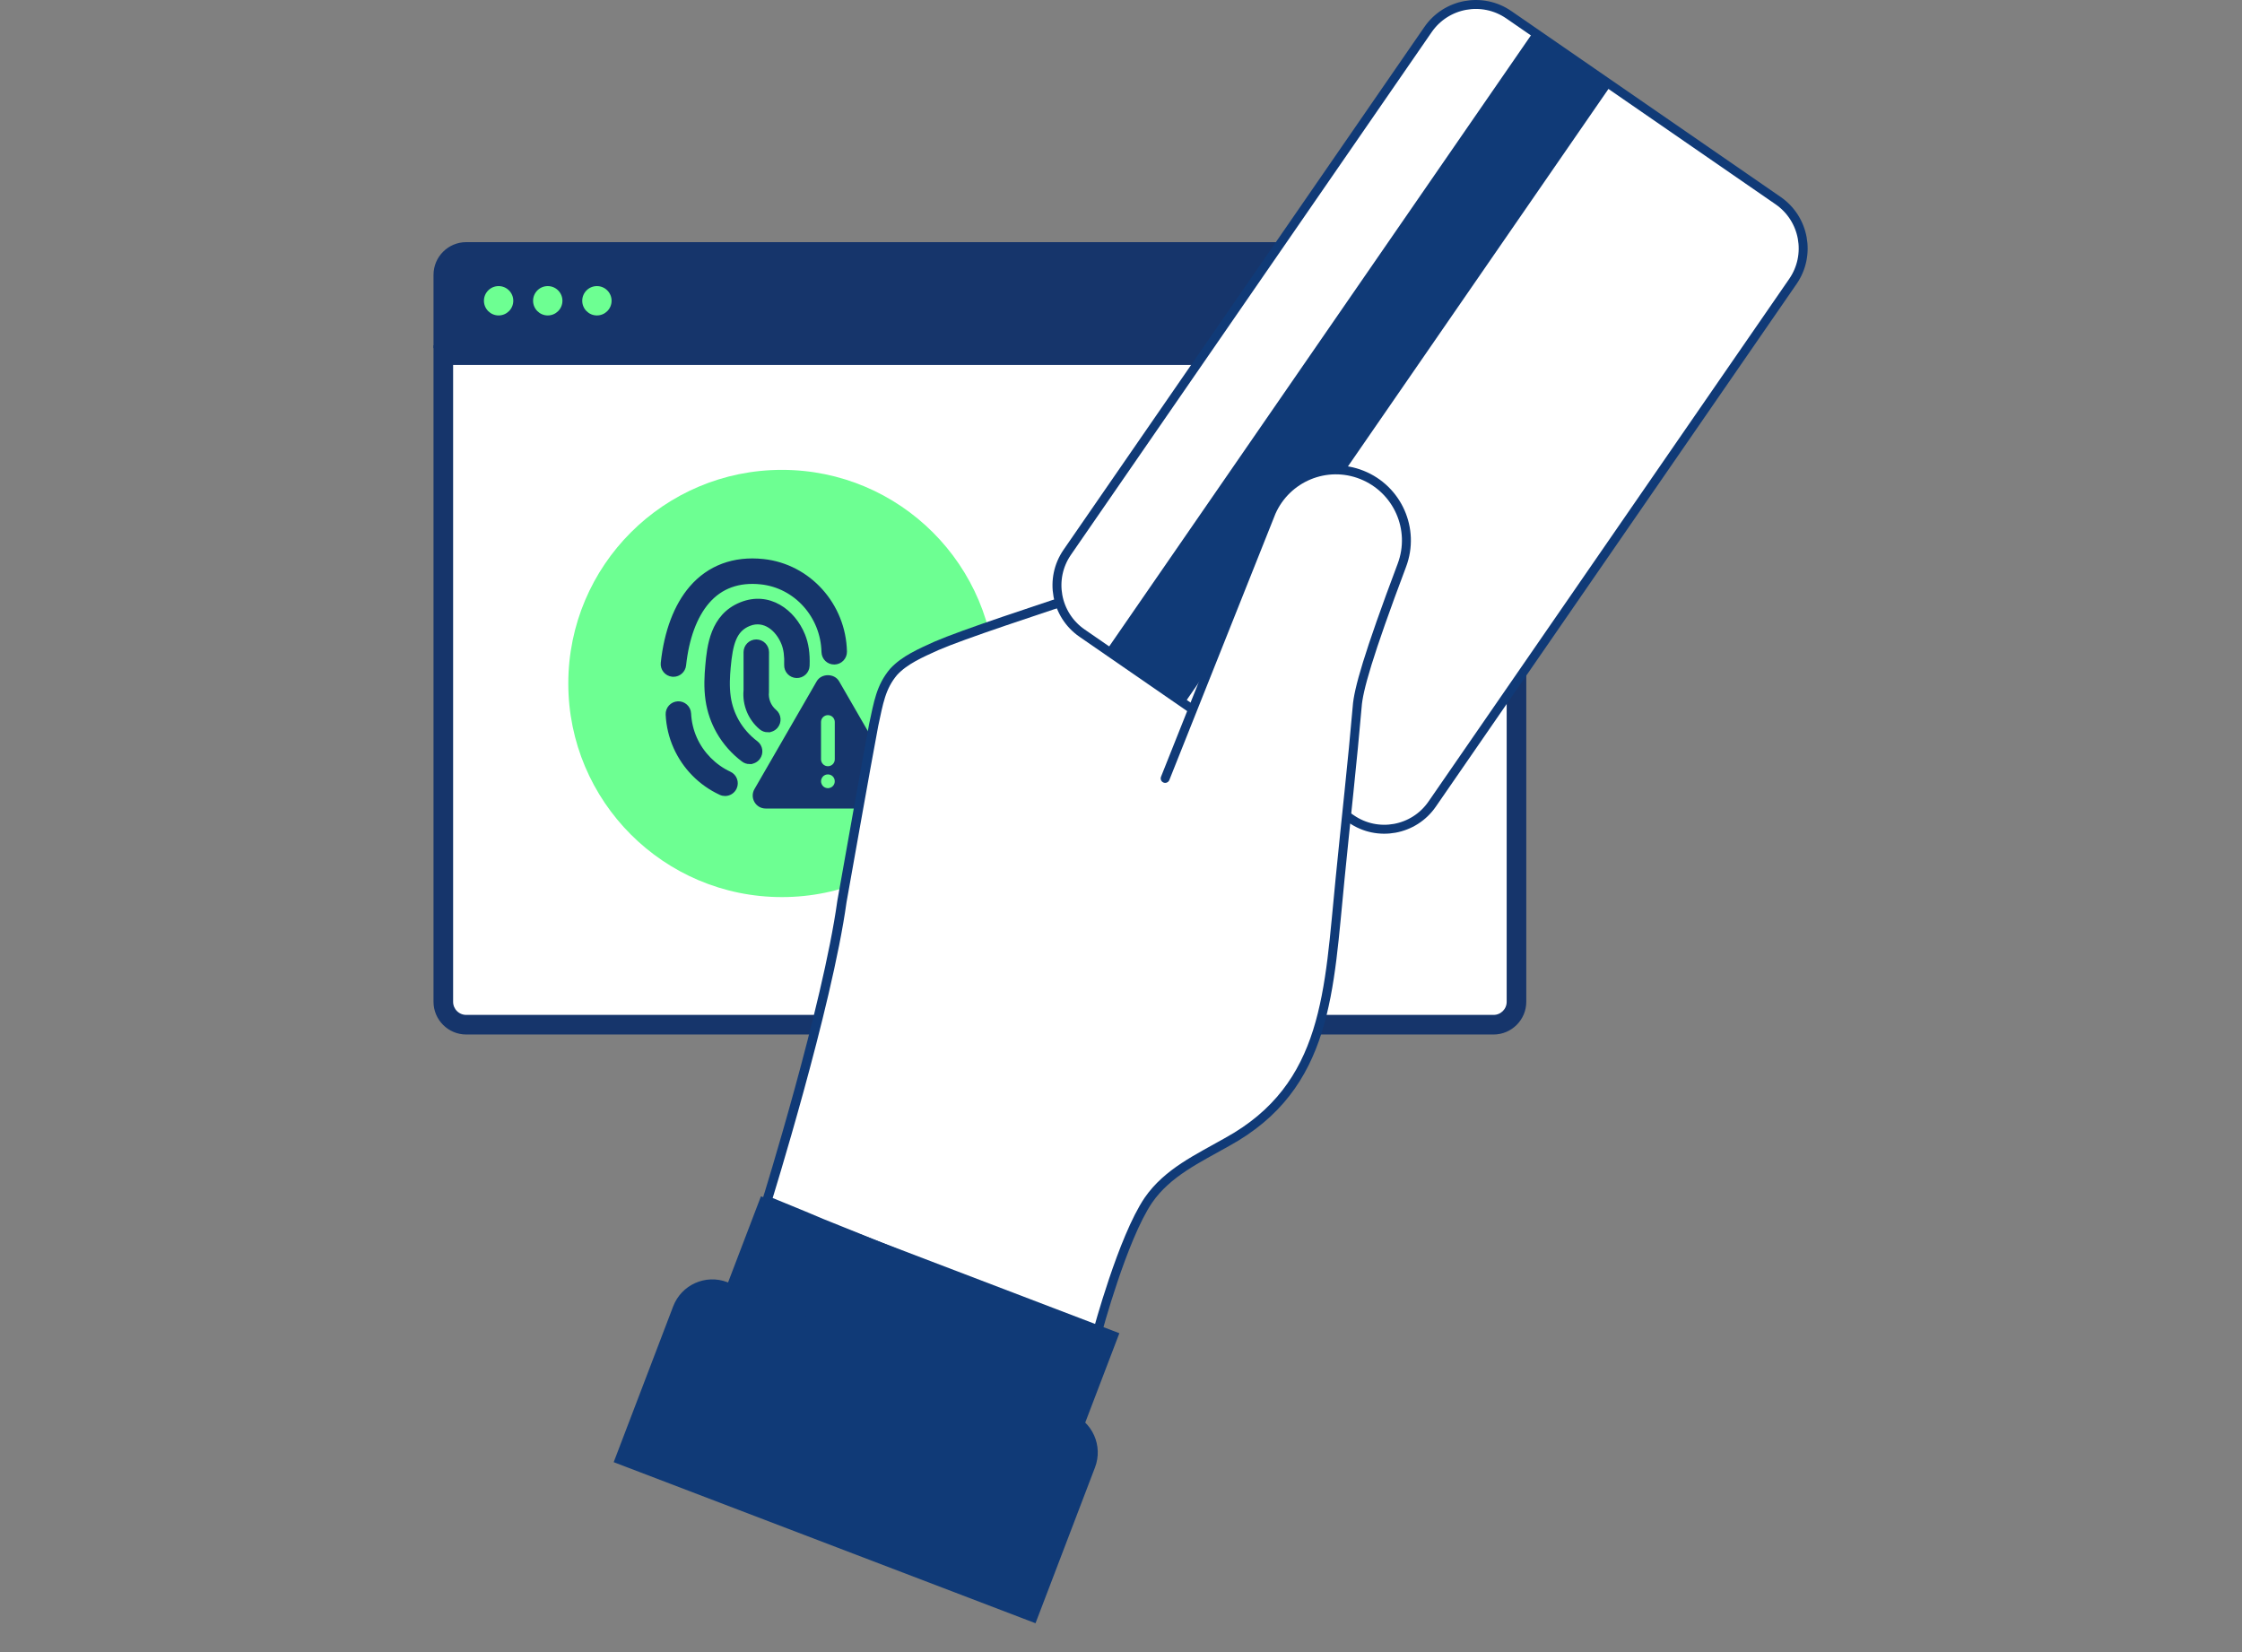
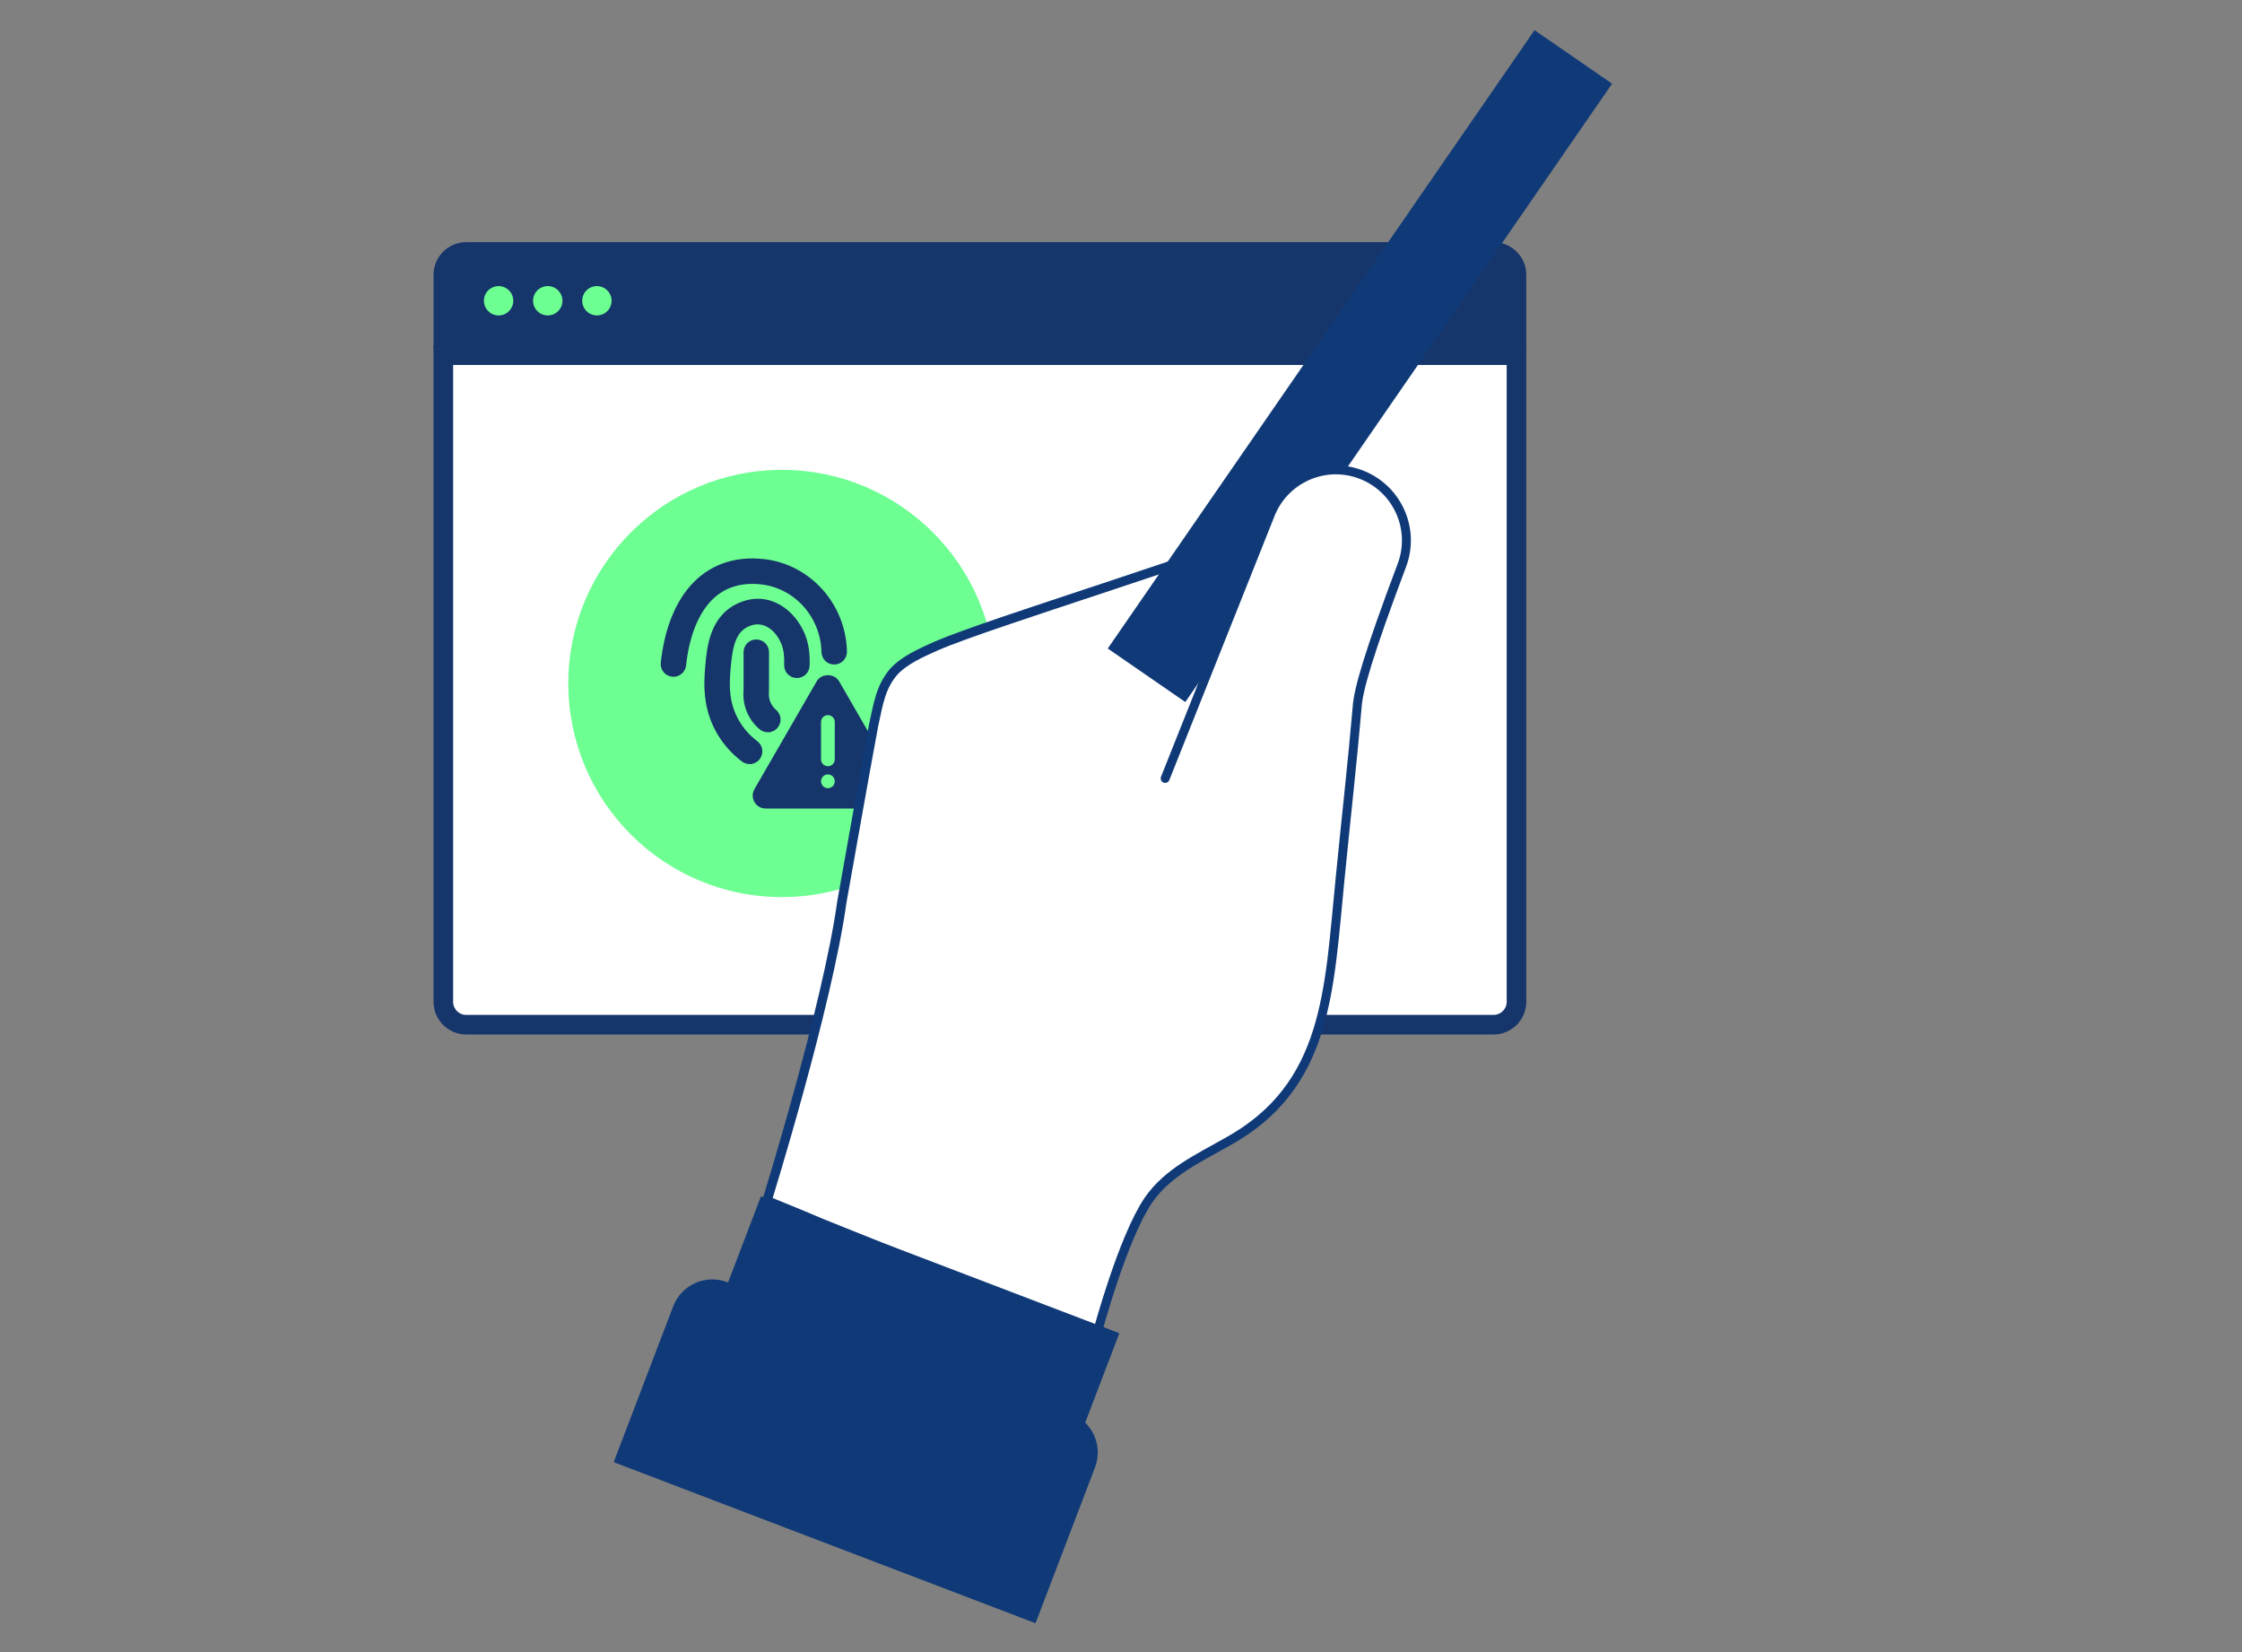
<svg xmlns="http://www.w3.org/2000/svg" width="707" height="521" viewBox="0 0 707 521" fill="none">
  <rect x="0" y="0" width="707" height="521" fill="#808080" stroke="none" />
  <mask id="mask0_19259_1329" style="mask-type:alpha" maskUnits="userSpaceOnUse" x="0" y="0" width="707" height="512">
    <rect width="707" height="512" fill="#D9D9D9" />
  </mask>
  <g mask="url(#mask0_19259_1329)">
</g>
  <g clip-path="url(#clip0_19259_1329)">
    <path d="M480.859 109.344V315.899C480.859 321.324 476.42 325.762 470.996 325.762H147.011C141.587 325.762 137.148 321.323 137.148 315.899V109.344H480.859Z" fill="white" />
    <path d="M475.562 114.641V315.899C475.562 318.417 473.513 320.466 470.995 320.466H147.011C144.494 320.466 142.445 318.418 142.445 315.899V114.641H475.562ZM480.859 109.344H137.148V315.899C137.148 321.324 141.588 325.763 147.011 325.763H470.995C476.42 325.763 480.858 321.325 480.858 315.899V109.344H480.859Z" fill="#16356B" stroke="#16356B" stroke-width="0.885" stroke-miterlimit="10" />
    <path d="M480.861 86.65V109.344H137.15V86.65C137.15 81.225 141.59 76.797 147.013 76.797H470.997C476.422 76.797 480.861 81.225 480.861 86.65Z" fill="#16356B" stroke="#16356B" stroke-width="0.885" stroke-miterlimit="10" />
-     <path d="M157.232 99.467C159.788 99.467 161.859 97.395 161.859 94.84C161.859 92.285 159.788 90.213 157.232 90.213C154.677 90.213 152.605 92.285 152.605 94.84C152.605 97.395 154.677 99.467 157.232 99.467Z" fill="#6DFF92" />
+     <path d="M157.232 99.467C159.788 99.467 161.859 97.395 161.859 94.84C161.859 92.285 159.788 90.213 157.232 90.213C154.677 90.213 152.605 92.285 152.605 94.84C152.605 97.395 154.677 99.467 157.232 99.467" fill="#6DFF92" />
    <path d="M172.732 99.467C175.288 99.467 177.359 97.395 177.359 94.84C177.359 92.285 175.288 90.213 172.732 90.213C170.177 90.213 168.105 92.285 168.105 94.84C168.105 97.395 170.177 99.467 172.732 99.467Z" fill="#6DFF92" />
    <path d="M188.232 99.467C190.788 99.467 192.859 97.395 192.859 94.84C192.859 92.285 190.788 90.213 188.232 90.213C185.677 90.213 183.605 92.285 183.605 94.84C183.605 97.395 185.677 99.467 188.232 99.467Z" fill="#6DFF92" />
    <path d="M246.567 282.875C283.767 282.875 313.924 252.718 313.924 215.518C313.924 178.317 283.767 148.16 246.567 148.16C209.366 148.16 179.209 178.317 179.209 215.518C179.209 252.718 209.366 282.875 246.567 282.875Z" fill="#6DFF92" />
    <path d="M236.389 240.587C235.624 240.587 234.853 240.349 234.193 239.854C231 237.461 228.278 234.383 226.323 230.952C224.542 227.823 223.37 224.425 222.841 220.854C222.246 216.839 222.487 212.858 222.763 209.836C223.304 203.911 224.21 193.992 233.606 190.235C242.572 186.649 250.411 192.517 253.521 200.169C254.646 202.939 255.103 206.037 254.958 209.922C254.883 211.945 253.198 213.516 251.158 213.449C249.134 213.373 247.556 211.672 247.631 209.649C247.736 206.838 247.449 204.703 246.728 202.929C245.037 198.767 241.056 195.152 236.329 197.043C231.911 198.81 230.753 202.961 230.064 210.502C229.826 213.116 229.613 216.533 230.094 219.779C230.488 222.448 231.364 224.986 232.694 227.322C234.154 229.886 236.194 232.19 238.59 233.986C240.21 235.2 240.539 237.499 239.325 239.118C238.605 240.078 237.503 240.586 236.388 240.586L236.389 240.587Z" fill="#16356B" stroke="#16356B" stroke-width="0.698" stroke-miterlimit="10" />
-     <path d="M228.638 250.651C228.121 250.651 227.598 250.542 227.099 250.31C220.703 247.348 215.6 242.168 212.731 235.725C211.266 232.435 210.435 228.937 210.262 225.331C210.165 223.309 211.726 221.591 213.749 221.494C215.763 221.395 217.489 222.957 217.586 224.98C217.716 227.674 218.336 230.287 219.429 232.742C221.547 237.495 225.465 241.474 230.181 243.658C232.018 244.509 232.818 246.687 231.967 248.524C231.347 249.863 230.021 250.651 228.638 250.651Z" fill="#16356B" stroke="#16356B" stroke-width="0.698" stroke-miterlimit="10" />
    <path d="M242.129 230.559C241.295 230.559 240.455 230.275 239.766 229.694C236.238 226.715 234.4 222.22 234.824 217.636V205.65C234.824 203.626 236.465 201.984 238.49 201.984C240.514 201.984 242.156 203.626 242.156 205.65L242.135 218.209C241.895 220.441 242.778 222.64 244.496 224.092C246.043 225.398 246.239 227.711 244.932 229.257C244.207 230.117 243.171 230.558 242.128 230.558L242.129 230.559Z" fill="#16356B" stroke="#16356B" stroke-width="0.698" stroke-miterlimit="10" />
    <path d="M212.366 213.061C212.236 213.061 212.103 213.054 211.97 213.04C209.957 212.823 208.5 211.016 208.717 209.002C209.786 199.054 212.906 190.823 217.74 185.198C223.424 178.584 231.38 175.623 240.753 176.63C255.218 178.184 266.386 190.569 266.732 205.439C266.779 207.463 265.176 209.142 263.152 209.19C261.079 209.24 259.449 207.633 259.401 205.61C259.141 194.408 250.787 185.084 239.968 183.922C233.01 183.176 227.399 185.211 223.301 189.979C219.439 194.472 216.916 201.322 216.006 209.788C215.804 211.667 214.214 213.061 212.365 213.061L212.366 213.061Z" fill="#16356B" stroke="#16356B" stroke-width="0.698" stroke-miterlimit="10" />
    <path d="M283.93 248.996L264.307 215.009C262.958 212.672 259.189 212.672 257.84 215.009L238.217 248.996C237.542 250.165 237.542 251.561 238.217 252.73C238.892 253.899 240.102 254.597 241.452 254.597H280.697C282.047 254.597 283.255 253.899 283.93 252.73C284.605 251.56 284.605 250.165 283.93 248.996ZM262.864 248.13C262.627 248.369 262.347 248.568 262.027 248.688C261.708 248.808 261.388 248.887 261.069 248.887C260.75 248.887 260.436 248.808 260.116 248.688C259.797 248.568 259.517 248.369 259.279 248.13C258.839 247.651 258.559 247.014 258.559 246.376C258.559 245.698 258.839 245.06 259.279 244.582C259.517 244.343 259.797 244.144 260.116 244.024C260.711 243.785 261.431 243.785 262.027 244.024C262.346 244.144 262.627 244.343 262.864 244.582C263.343 245.06 263.581 245.698 263.581 246.376C263.581 247.014 263.343 247.651 262.864 248.13ZM263.593 239.437C263.593 240.828 262.468 241.957 261.074 241.957C259.679 241.957 258.554 240.828 258.554 239.437V227.67C258.554 226.278 259.679 225.15 261.074 225.15C262.468 225.15 263.593 226.278 263.593 227.67V239.437Z" fill="#16356B" stroke="#16356B" stroke-width="0.698" stroke-miterlimit="10" />
    <path d="M313.859 407.855C294.256 400.103 272.88 391.217 259.029 385.72C254.904 383.926 241.857 378.614 241.857 378.614C241.857 378.614 260.896 317.523 265.497 284.271C268.674 266.606 272.394 245.252 275.511 228.595C277.032 221.585 277.754 216.644 281.808 211.837C285.268 208.096 290.321 205.922 295.279 203.667C312.579 196.196 382.035 175.244 408.221 164.092L313.859 407.855Z" fill="white" stroke="#103A77" stroke-width="2.937" stroke-miterlimit="10" />
-     <path d="M451.615 253.563L565.374 88.747C571.124 80.416 569.032 69.001 560.701 63.251L475.807 4.656C467.476 -1.094 456.061 0.998 450.311 9.329L336.552 174.145C330.802 182.476 332.894 193.891 341.225 199.641L426.119 258.236C434.45 263.986 445.865 261.894 451.615 253.563Z" fill="white" stroke="#103A77" stroke-width="2.82" stroke-miterlimit="10" />
    <path d="M373.626 220.53L507.518 26.545L484.055 10.35L350.163 204.336L373.626 220.53Z" fill="#103A77" stroke="#103A77" stroke-width="1.211" stroke-miterlimit="10" />
    <path d="M367.428 245.45L400.903 161.451C405.724 150.551 418.292 145.293 429.458 149.742C440.73 154.235 446.347 166.89 442.073 178.244C431.384 206.643 428.324 217.621 427.978 222.878C426.584 239.286 424.292 259.76 422.6 276.972C419.042 312.296 418.942 342.523 386.928 360.109C377.745 365.336 368.196 369.68 362.133 378.454C353.98 390.49 346.104 419.934 346.104 419.934C338.418 417.343 317.04 408.817 306.645 404.71" fill="white" />
    <path d="M367.428 245.45L400.903 161.451C405.724 150.551 418.292 145.293 429.458 149.742C440.73 154.235 446.347 166.89 442.073 178.244C431.384 206.643 428.324 217.621 427.978 222.878C426.584 239.286 424.292 259.76 422.6 276.972C419.042 312.296 418.942 342.523 386.928 360.109C377.745 365.336 368.196 369.68 362.133 378.454C353.98 390.49 346.104 419.934 346.104 419.934C338.418 417.343 317.04 408.817 306.645 404.71" stroke="#103A77" stroke-width="2.82" stroke-miterlimit="10" stroke-linecap="round" />
    <path d="M352.201 420.745L240.307 378.021L217.303 438.268L329.197 480.992L352.201 420.745Z" fill="#103A77" stroke="#103A77" stroke-width="1.211" stroke-miterlimit="10" />
    <path d="M229.099 404.908L337.444 446.277C343.914 448.747 347.161 456.006 344.691 462.476L326.163 510.999L194.372 460.678L212.899 412.155C215.369 405.685 222.629 402.438 229.099 404.908Z" fill="#103A77" stroke="#103A77" stroke-width="1.314" stroke-miterlimit="10" />
  </g>
  <defs>
    <clipPath id="clip0_19259_1329">
      <rect width="433.323" height="511.848" fill="white" transform="translate(136.705)" />
    </clipPath>
  </defs>
</svg>